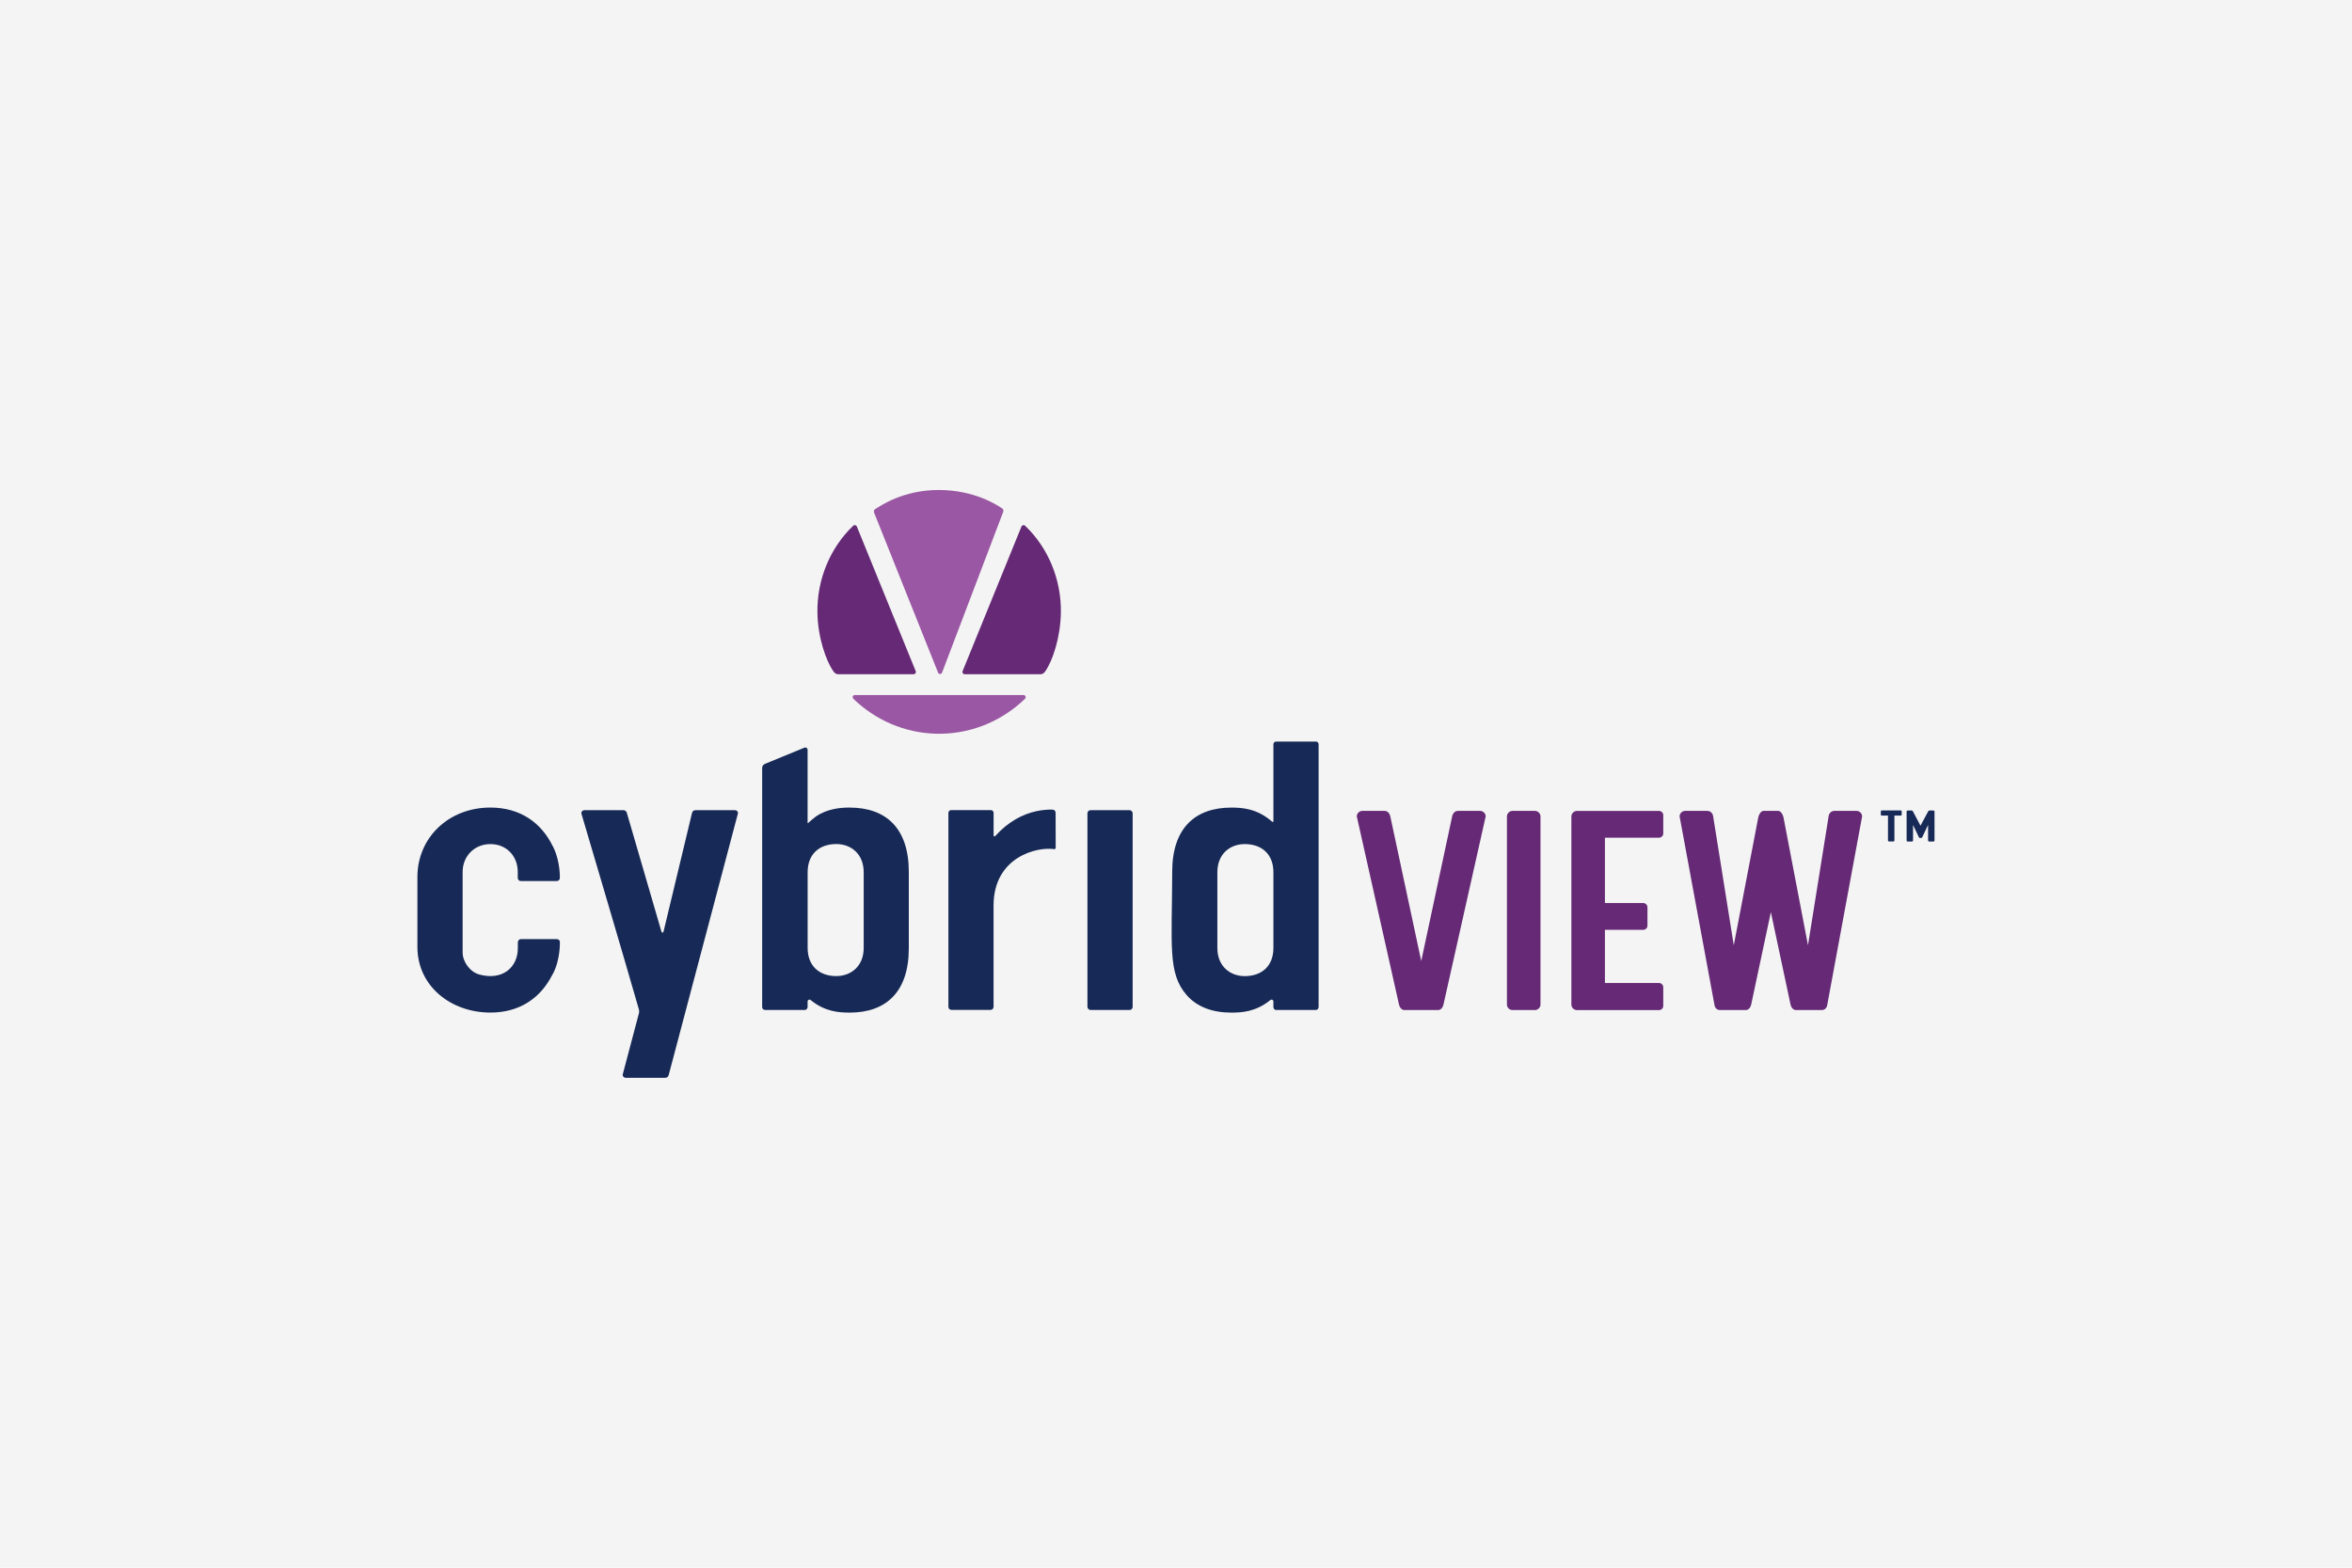
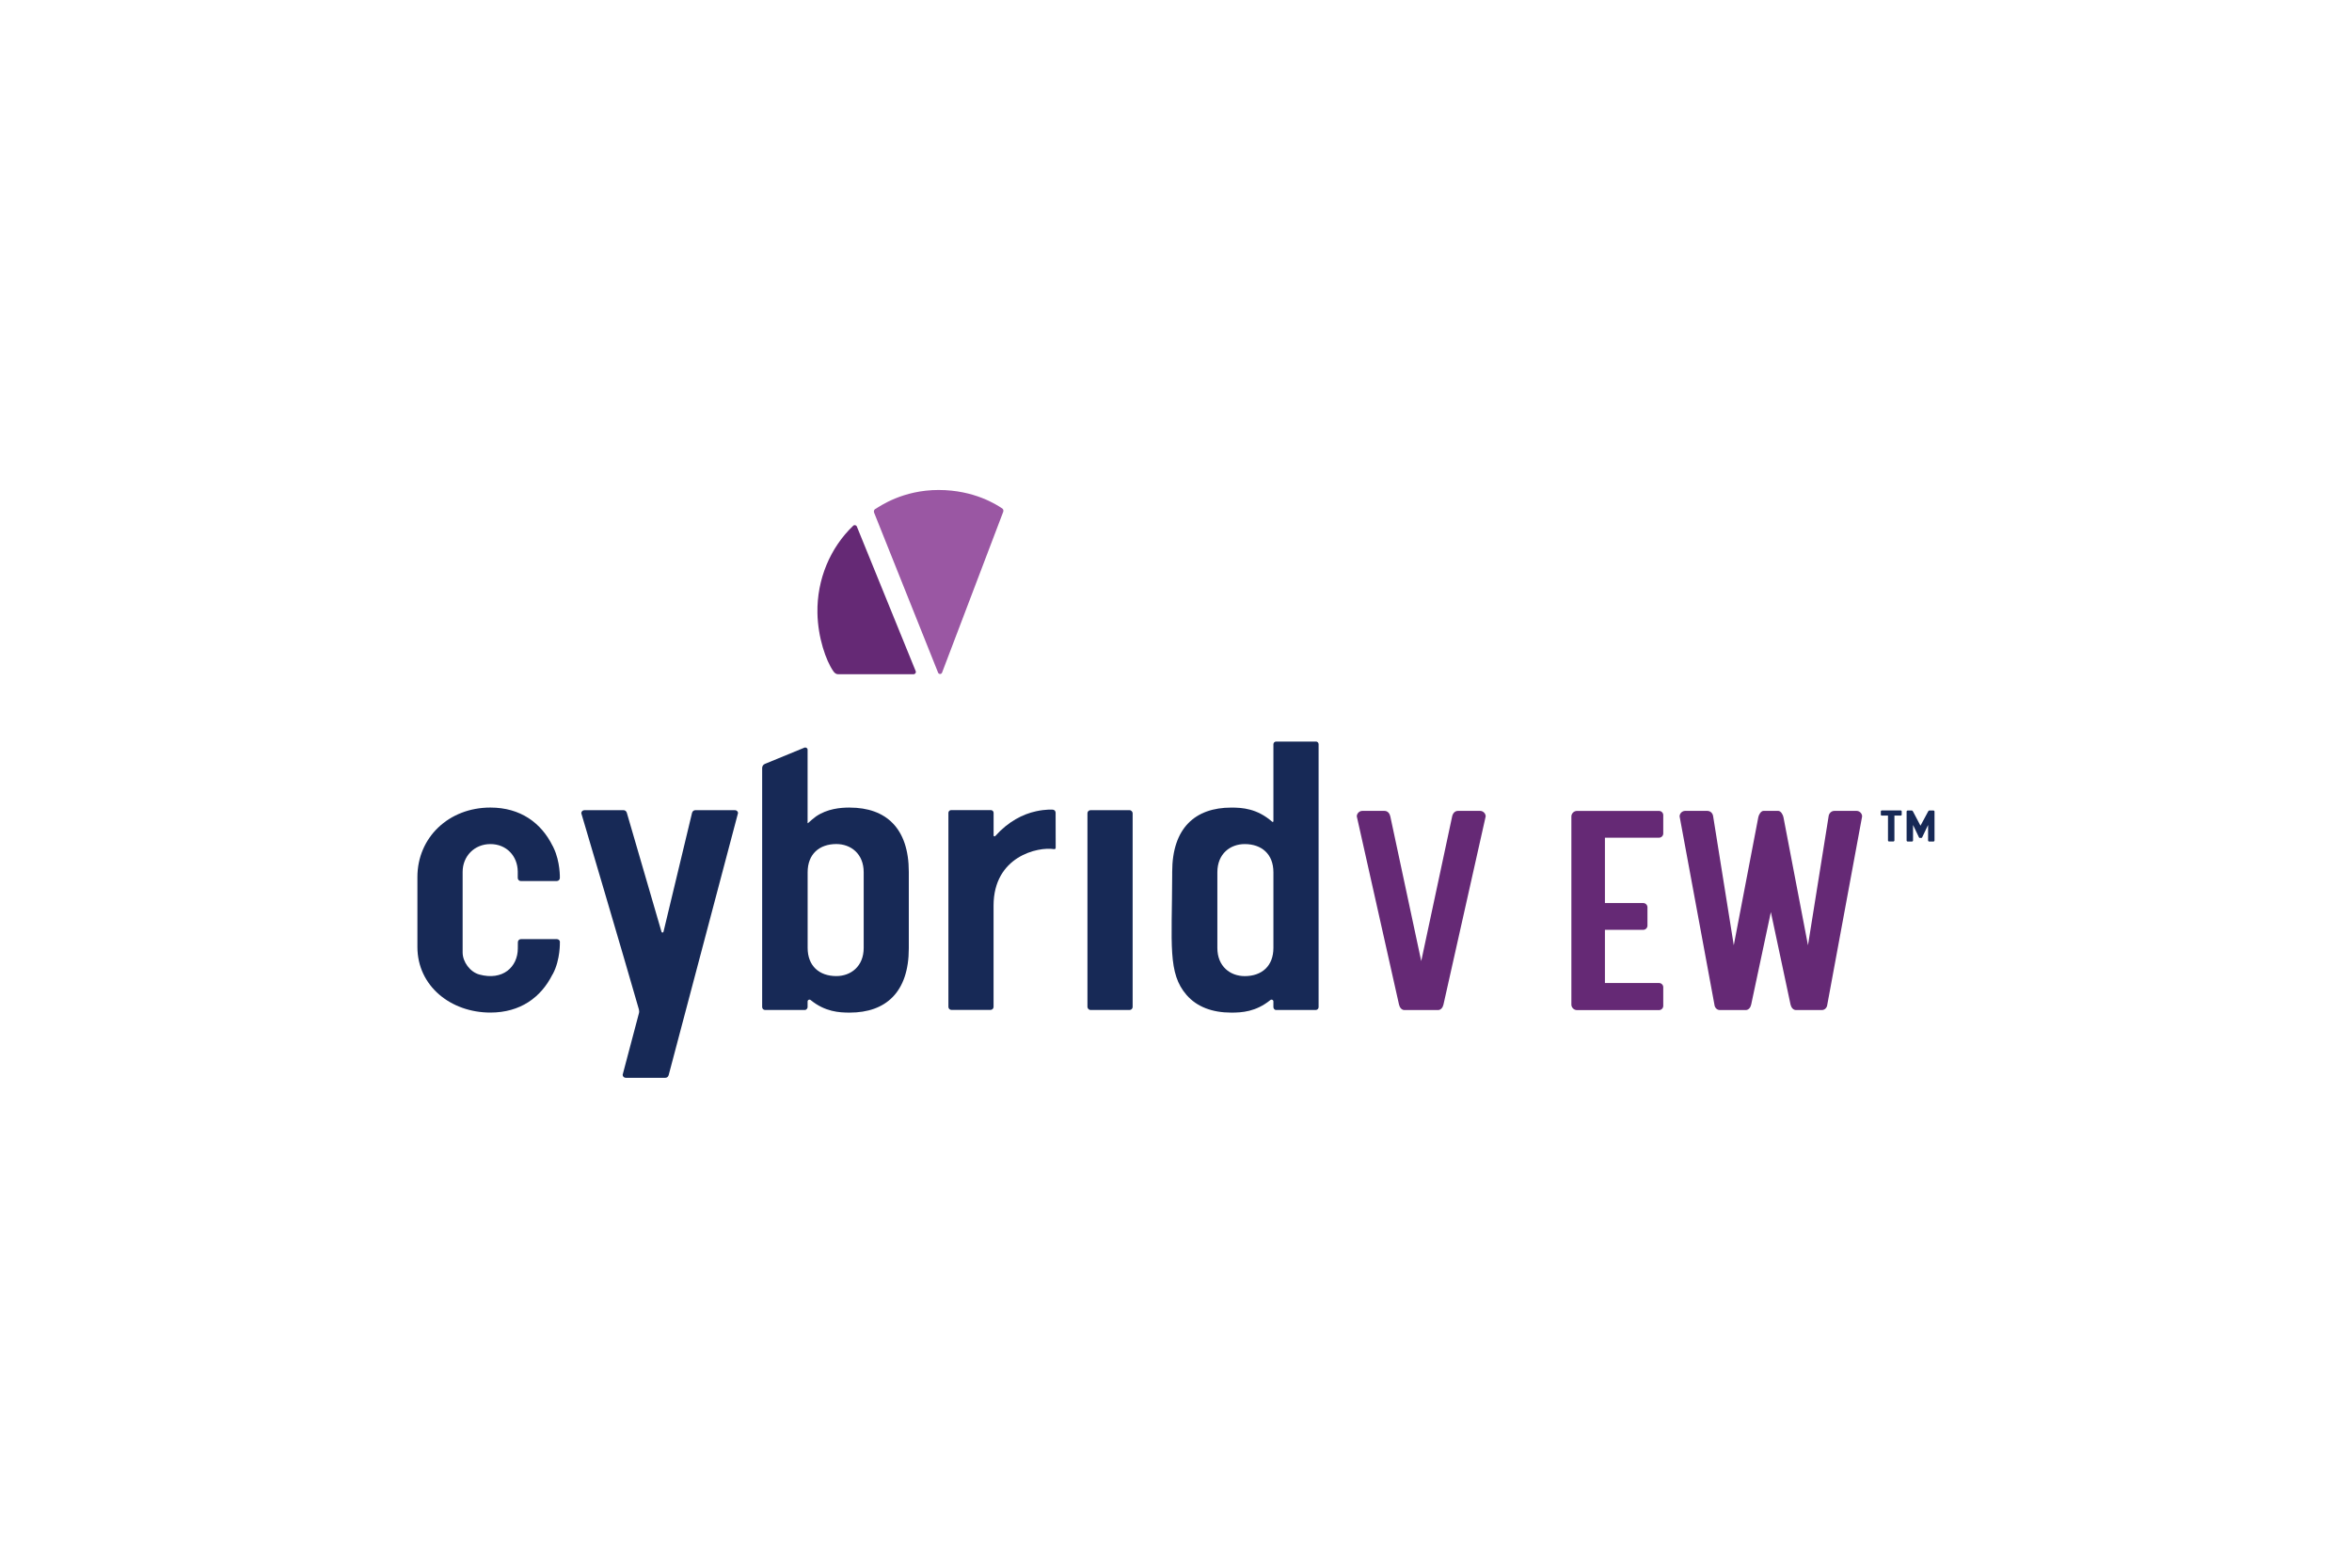
<svg xmlns="http://www.w3.org/2000/svg" id="Layer_1" viewBox="0 0 600 400">
  <defs>
    <style>.cls-1{fill:#f4f4f4;}.cls-2{fill:#652975;}.cls-3{fill:#9a57a3;}.cls-4{fill:#172956;}</style>
  </defs>
-   <rect class="cls-1" x="0" width="600" height="400" />
  <path class="cls-2" d="M358.29,257.72c-.74,0-1.23-.66-1.4-1.4l-10.77-48.02c0-.74.66-1.4,1.4-1.4h5.67c.82,0,1.32.66,1.48,1.4l7.89,36.92,7.89-36.92c.16-.74.66-1.4,1.48-1.4h5.67c.74,0,1.4.66,1.4,1.4l-10.77,48.02c-.16.74-.66,1.4-1.4,1.4h-8.55Z" />
-   <path class="cls-2" d="M392.98,256.32c0,.74-.66,1.4-1.4,1.4h-5.76c-.74,0-1.4-.66-1.4-1.4v-48.02c0-.74.66-1.4,1.4-1.4h5.76c.74,0,1.4.66,1.4,1.4v48.02Z" />
  <path class="cls-2" d="M409.42,230.42h9.78c.58,0,1.07.49,1.07,1.07v4.69c0,.58-.49,1.07-1.07,1.07h-9.78v13.57h13.81c.58,0,1.07.49,1.07,1.07v4.77c0,.58-.49,1.07-1.07,1.07h-20.97c-.74,0-1.4-.66-1.4-1.4v-48.02c0-.74.66-1.4,1.4-1.4h20.97c.58,0,1.07.49,1.07,1.07v4.69c0,.58-.49,1.07-1.07,1.07h-13.81v16.69Z" />
  <path class="cls-2" d="M453.65,206.9c.66,0,1.23,1.07,1.32,1.65l6.25,32.64,5.26-32.89c.08-.74.66-1.4,1.48-1.4h5.67c.74,0,1.4.66,1.4,1.4l-8.88,48.02c-.08.82-.66,1.4-1.4,1.4h-6.58c-.74,0-1.23-.66-1.4-1.4l-5.02-23.6-5.02,23.6c-.16.74-.66,1.4-1.4,1.4h-6.58c-.74,0-1.32-.58-1.4-1.4l-8.88-48.02c0-.74.66-1.4,1.4-1.4h5.68c.82,0,1.4.66,1.48,1.4l5.26,32.89,6.25-32.64c.08-.58.66-1.65,1.32-1.65h3.78Z" />
-   <path class="cls-2" d="M265.47,172.03c.52,0,.9-.34,1.19-.76,1.88-2.68,3.85-8.62,3.97-14.86.16-8.6-3.29-16.7-9.13-22.27-.28-.27-.77-.16-.92.2l-15.02,36.91c-.15.37.13.78.54.78h19.37Z" />
  <path class="cls-2" d="M213.78,172.03c-.52,0-.9-.34-1.19-.76-1.88-2.68-3.95-8.62-4.06-14.86-.16-8.6,3.29-16.7,9.13-22.27.28-.27.77-.16.92.2l15.02,36.91c.15.37-.13.78-.54.78h-19.28Z" />
-   <path class="cls-3" d="M218.07,177.34c-.49,0-.74.6-.39.94,5.55,5.37,12.94,8.71,21.08,8.93h1.45c8.22-.16,15.69-3.52,21.28-8.93.35-.34.09-.94-.39-.94h-43.03Z" />
  <path class="cls-3" d="M223.34,129.83c-.35.18-.5.59-.36.96l16.33,40.84c.18.46.84.45,1.01,0l15.6-41.03c.14-.37-.01-.78-.37-.95-1.2-.78-6.94-4.63-16.11-4.63s-15.02,4.18-16.1,4.83Z" />
  <rect class="cls-4" x="277.41" y="206.72" width="11.53" height="50.98" rx=".78" ry=".78" />
  <path class="cls-4" d="M335.69,189.21h-10.15c-.38,0-.69.31-.69.69v19.64c0,.16-.19.23-.31.13-3.88-3.39-7.64-3.61-10.44-3.61-9.2,0-15.07,5.21-15.07,16.4v.76c-.06,17.95-1.16,25.11,3.68,30.67,2.63,3.01,6.54,4.48,11.39,4.48,2.69,0,6.26-.19,9.98-3.21.31-.25.76-.04.77.35v1.45c0,.44.37.74.63.74h10.17c.4,0,.73-.33.73-.73v-67.08c0-.38-.31-.69-.69-.69ZM317.53,249.06c-3.66,0-6.98-2.44-6.98-7.2v-19.29c0-4.77,3.32-7.2,6.98-7.2,4.32,0,7.32,2.55,7.32,7.2v19.29c0,4.65-2.99,7.2-7.32,7.2Z" />
  <path class="cls-4" d="M216.78,206.05c-2.38,0-5.73.29-8.62,2.27-.48.33-1.64,1.32-2.01,1.68-.15.15-.13-.12-.13-.12v-18.6c0-.4-.45-.66-.82-.51l-10.07,4.14c-.42.17-.7.59-.7,1.04v61c0,.41.33.75.74.75h10.14c.4,0,.71-.41.71-.73v-1.44c0-.4.46-.62.77-.37,3.71,3.02,7.28,3.21,9.98,3.21,9.2,0,15.07-5.21,15.07-16.4v-19.51c0-11.19-5.87-16.4-15.07-16.4ZM220.33,241.85c0,4.77-3.33,7.2-6.98,7.2-4.32,0-7.32-2.55-7.32-7.2v-19.29c0-4.65,2.99-7.2,7.32-7.2,3.66,0,6.98,2.44,6.98,7.2v19.29Z" />
  <path class="cls-4" d="M269.29,207.36c0-.43-.35-.78-.78-.78,0,0-1.77-.12-4.17.41,0,0,0,0-.01,0-3.41.74-7.09,2.6-10.44,6.33-.15.17-.42.08-.42-.15v-5.77c0-.38-.31-.7-.7-.7h-10.13c-.38,0-.7.31-.7.7v49.51c0,.43.35.77.77.77h9.98c.43,0,.77-.35.77-.77v-25.83c0-12.62,11.38-15.08,15.42-14.42.25.04.43-.11.43-.36l-.02-8.96Z" />
  <path class="cls-4" d="M188.28,207.5c0-.43-.35-.78-.78-.78,0,0-1.63,0-1.64,0h-8.47c-.38,0-.7.23-.84.65-.01.04-6.02,25.08-7.29,30.37-.06.27-.44.28-.51.01-1.53-5.26-8.83-30.34-8.85-30.38-.14-.42-.46-.65-.84-.65h-9.99c-.43,0-.78.35-.78.78,0,0,10.88,36.71,14.69,50.04.09.33.1.67.01,1l-4.15,15.68c0,.43.35.78.78.78h10.11c.38,0,.7-.23.84-.65,0-.02,17.69-66.85,17.69-66.85Z" />
  <path class="cls-4" d="M142.85,240.4c0-.43-.35-.78-.78-.78h-9.18c-.43,0-.78.35-.78.78,0,0-.01,1.4-.01,1.41v.15c0,4.8-3.86,8.32-9.83,6.69-2.34-.64-4.25-3.21-4.25-5.63v-20.56c0-3.99,2.99-7.09,7.09-7.09s6.93,3.06,6.97,7v1.65c0,.43.35.78.78.78h9.18c.43,0,.78-.35.78-.78,0,0,.13-4.13-1.61-7.72-.02-.05-.04-.1-.07-.15-.03-.06-.05-.12-.08-.18-.03-.05-.05-.08-.08-.12-2.9-5.89-8.22-9.8-15.88-9.8-10.64,0-18.62,7.65-18.62,17.73v17.84c0,9.98,8.53,16.74,18.62,16.74,7.61,0,12.89-3.85,15.81-9.67.05-.07.1-.15.16-.25,1.91-3.66,1.75-8.05,1.75-8.05Z" />
  <path class="cls-4" d="M481.63,208.1h-1.59c-.13,0-.24-.11-.24-.24v-.83c0-.13.11-.24.24-.24h4.85c.13,0,.24.11.24.24v.83c0,.13-.11.24-.24.24h-1.62v6.34c0,.14-.13.27-.27.27h-1.1c-.14,0-.27-.13-.27-.27v-6.34Z" />
  <path class="cls-4" d="M489.69,213.79c-.06,0-.13-.08-.16-.14l-1.51-3.16v3.96c0,.14-.13.27-.27.27h-1.1c-.14,0-.27-.13-.27-.27v-7.38c0-.14.13-.27.27-.27h1.04c.14,0,.27.14.33.27l1.9,3.61,1.94-3.61c.06-.13.19-.27.33-.27h1.04c.14,0,.27.13.27.27v7.38c0,.14-.13.27-.27.27h-1.1c-.14,0-.27-.13-.27-.27v-3.96l-1.51,3.16c-.03.06-.09.14-.16.14h-.5Z" />
</svg>